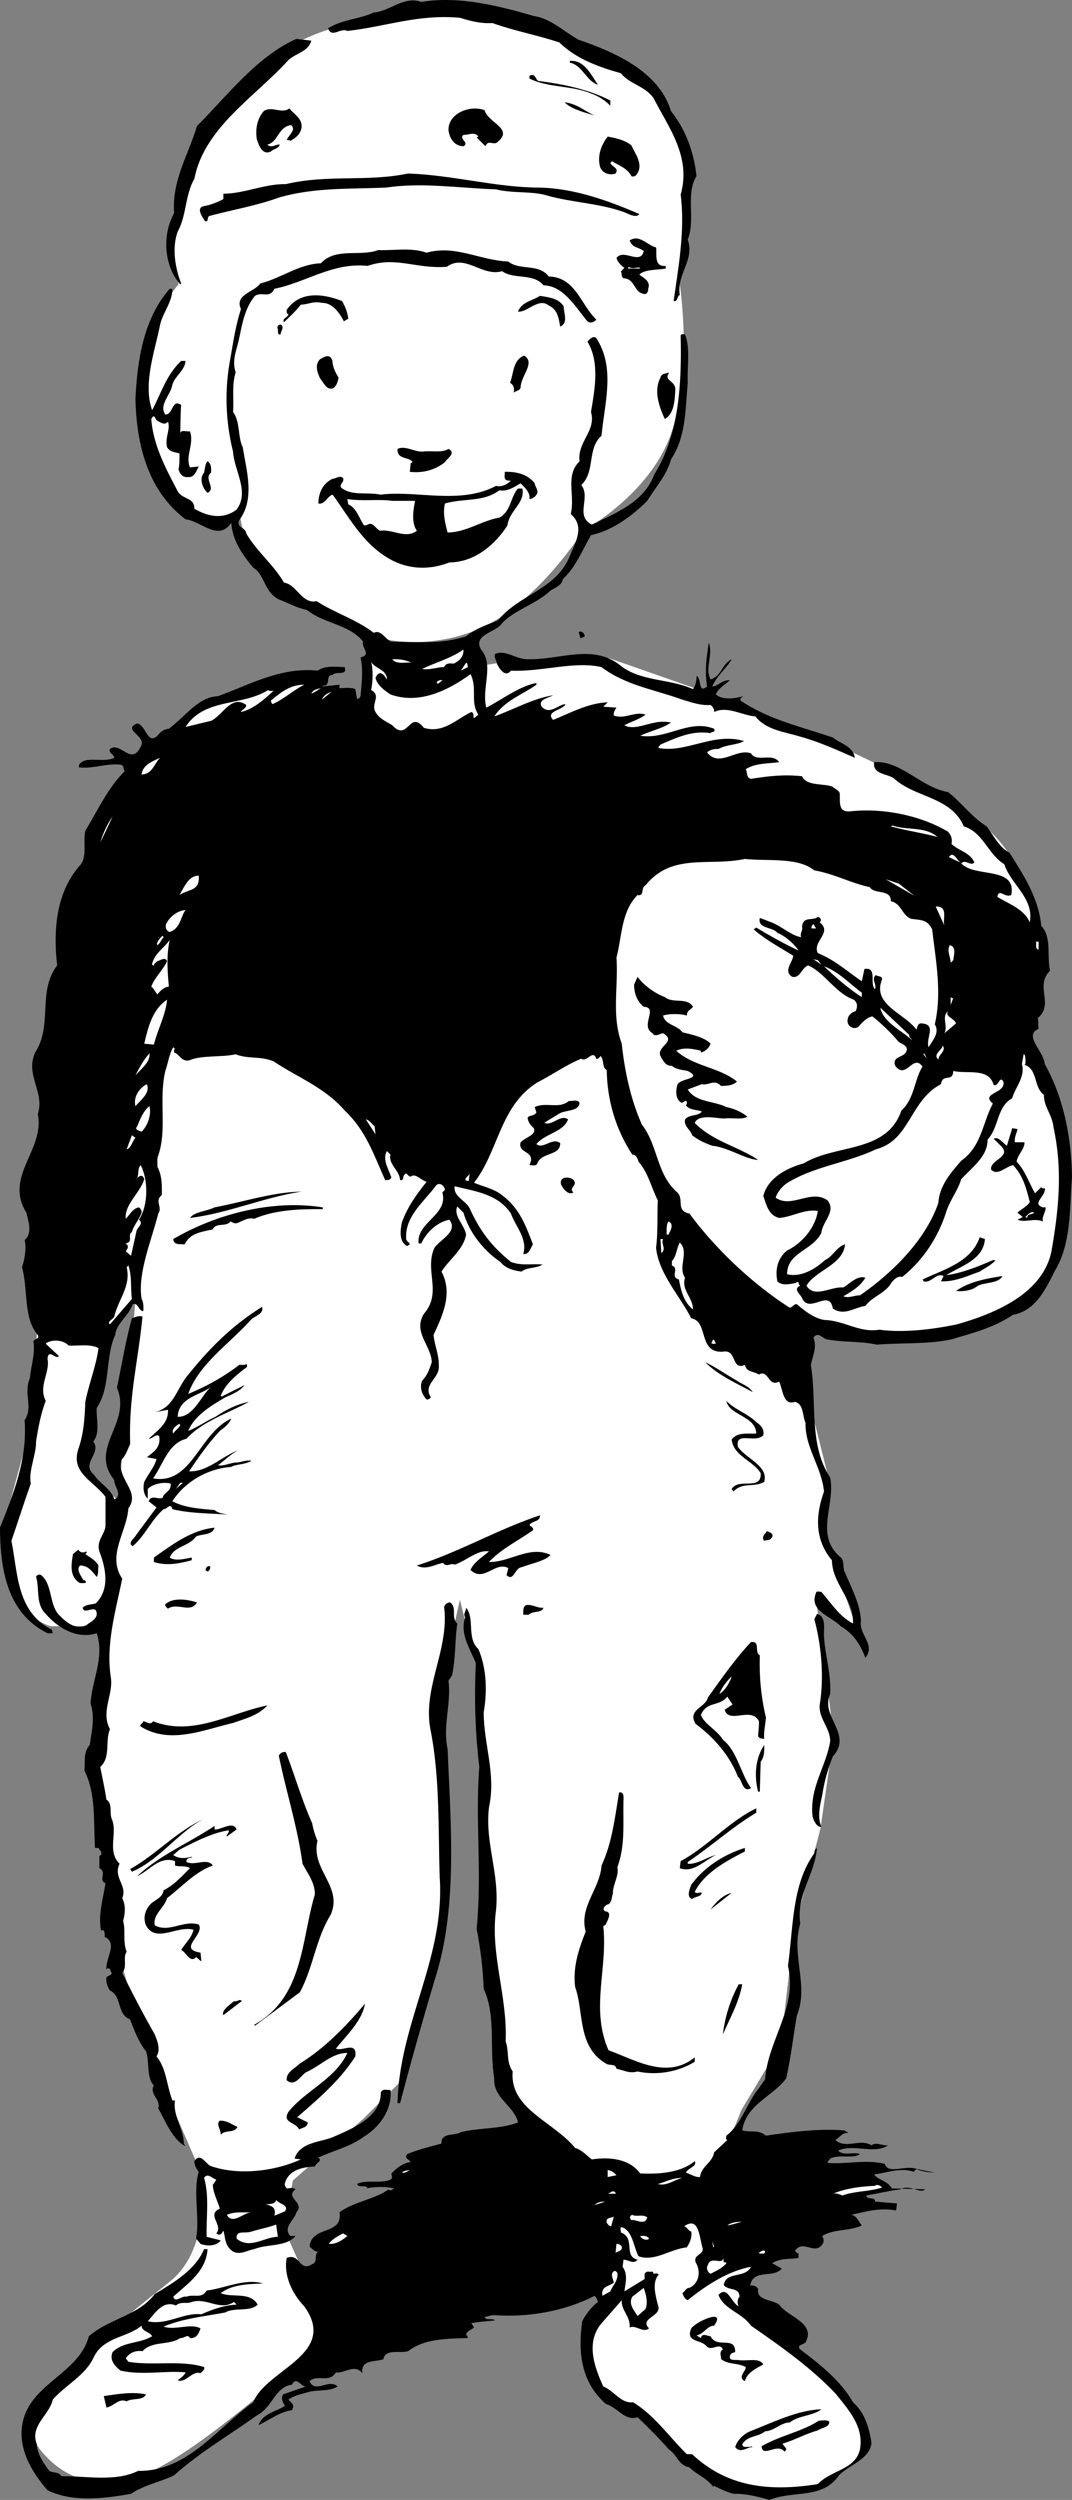
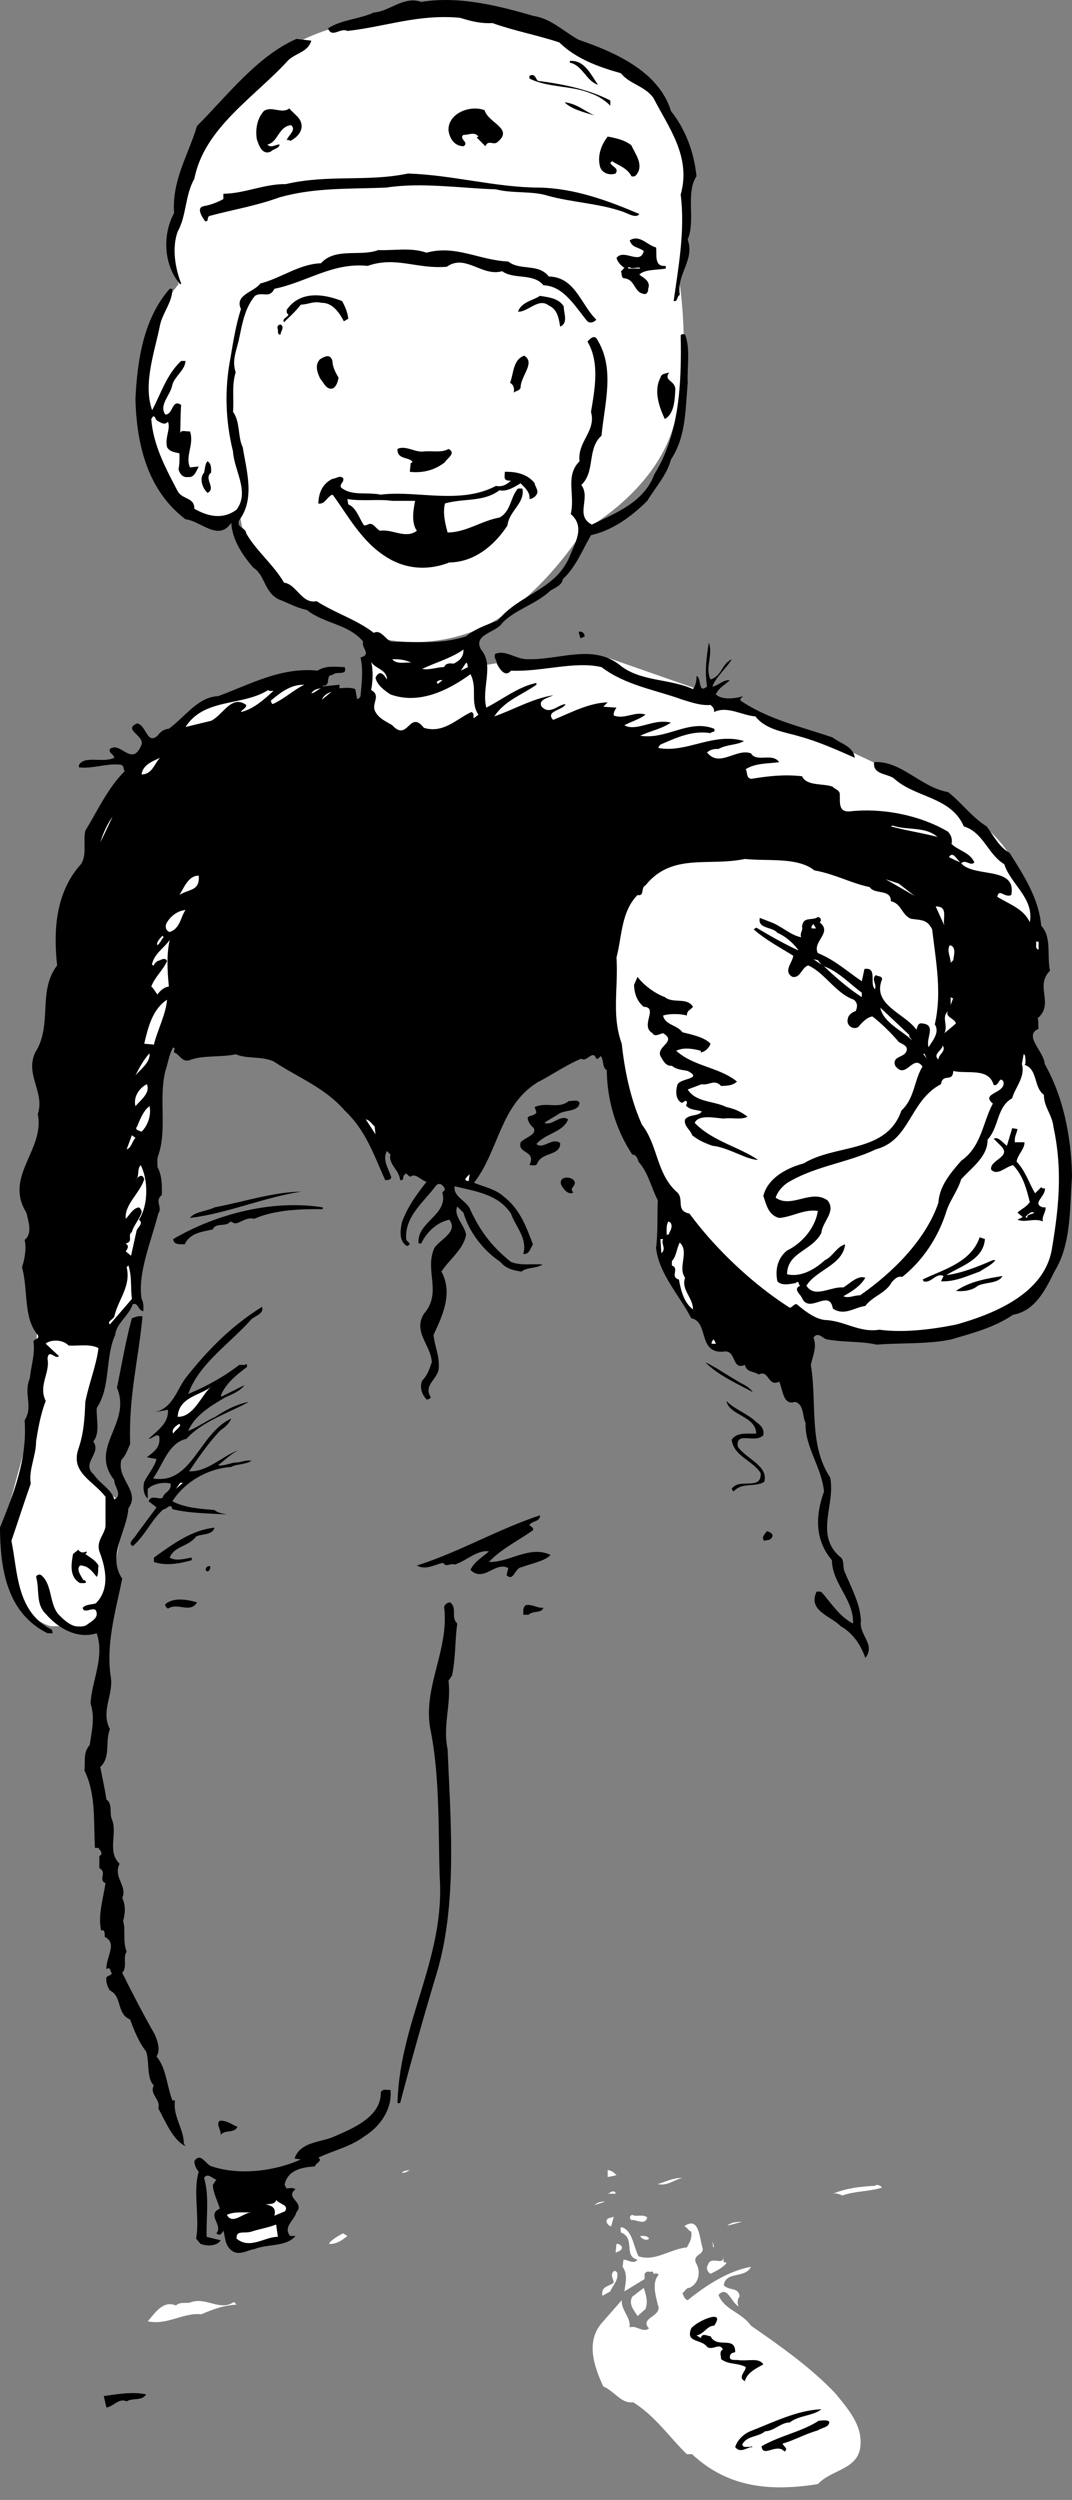
<svg xmlns="http://www.w3.org/2000/svg" width="121.902" height="284.122">
  <rect width="100%" height="100%" fill="#808080" stroke="none" />
  <path fill="#fff" d="M49.3 1.321c-6.972.477-14.472 1.977-17.5 5-2.972 2.977-8.972 6.977-10 10.5-.972 3.477-2.5 10-2.5 10l1 5.5s-5.972 6.477-3.5 17c2.528 10.477 6.5 10 6.5 10l4-1s.028 4.477 4.5 8c4.528 3.477 10.5 6 10.5 6s6.028 1.977 12.5-1c6.528-3.023 11.5-11 11.5-11s7.528-4.023 10-11c2.528-7.023 1-17 1-17l1-15s-2.972-9.523-14.5-13.5c-11.472-4.023-14.5-2.5-14.5-2.5m7.5 74-6 1 15.5 27.5 51 13s4.528-17.023-7.5-24.5c-11.972-7.523-30.5-14-30.5-14l-10-3.5-12.5.5m-52.5 75-1 12.5-3 11s.028 4.477 1.5 7.5c1.528 2.977 4 3.5 4 3.5h6l2.5-13.5-5.5-5 3-14-7.5-2" />
-   <path fill="#fff" d="m17.8 119.321-3.5 41.5-2.5 28.5-1.5 11.5 3 20.5 3 10.5 6.5 15s1.528 8.477-3.5 12.5c-4.972 3.977-17.972 13.977-15.5 18 2.528 3.977 7.028 6.477 13.5 3.5 6.528-3.023 19-14.5 19-14.5l-2-8.5-2-4.5 1-5.5 8-7 4-4 5-18v-12l-.5-14 2.5-11 2.5 10 1 27.5 1.5 17 9.5 14 14.5-3 3-7.5 4.5-7.5 1.5-13 3-11.5 1.5-10.5-2-15.5 4.5 3-3.5-10.5.5-6-2.5-10-19-51-55 12" />
  <path d="M65.8 4.52c4.028 1.375 9.126 3.575 10.5 8.102 1.727 2.176 2.626 4.773 2.903 7.398-1.277 1.977-.078 4.977-1 7.2.824 2.375-1.277 3.875-.902 6.3-.375.176-.176.778-.7.7.524-3.723 1.325-8.024.801-12.098 1.223-4.324-1.375-7.625-3.101-11-1.074-1.426-2.676-1.527-3.7-2.8-2.574-.727-5.074-1.626-7-3.5-2.476-.825-5.175-1.325-7.601-2.2-1.375.074-2.473-.227-3.7-.602-4.773-.425-8.273.977-12.8 1.5-.773-.425-1.773.875-2.2-.3 1.626-1.024 3.528-1.024 5.2-1.797 1.828-.125 3.426-1.926 5.402-1.203 4.325-.723 8.926.476 12.801 1.601 1.922.274 3.422 1.774 5.098 2.7m-30.399.101c-.375 1.273-1.675 1.375-2.601 2.2-3.774 4.175-9.574 7.675-10.7 13.5-1.074 1.874-.874 4.175-1.898 6-.676 1.874-.277 4.175.399 5.898l-.102.101c-1.875-2.125-2.074-5.625-.7-8.101-.273-3.723 1.626-6.625 2.602-9.899 3.426-3.426 6.825-7.926 11.301-9.898l1.7.199" />
  <path d="M68 9.622c-1.273-.324-1.773-2.227-3.2-2.5v-.2c1.727-.124 2.427 1.673 3.2 2.7m-6.598-.402c2.825.375 5.625.976 8 2.203v.597c-.476-.523-1.375-1.125-2.199-1.398-2.176-.926-4.875-.625-7-1.7v-.3c.824-.426.625.676 1.2.598m6.199 3.902c-1.075-.324-2.676-.727-3.399-1.5 1.422.176 2.223.973 3.399 1.5M34.3 14.423c-.073.773-.675 1.273-1.3 1.597-.074-.125-.273-.125-.398-.097.226-.625 1.125-1.125.5-1.704-1.477.176-1.477 1.977-2.7 2.204.426.472.926-.028 1.399 0-.074.472-.676.472-1 .796-.973.477-1.375-.722-1.598-1.398-.176-1.125.024-2.324.797-3.2.926-.624 2.027.376 2.902-.3.524.676 1.426 1.074 1.399 2.102m20.801-1.903c.425 1.477 3.324 2.075 1.5 3.602-.477.473-1.075-.324-1.399.5l-1-1 .2-.102c-.477-.625-1.176-.125-1.7-.199-.578.477.723.875 0 1.3-1.078-.026-1.578-.925-1.703-1.8-.074-1.926 2.426-2.926 4.102-2.3M71.8 16.52c.427.977 1.427 2.176.602 3.301-.175.274-.476.274-.601.2-.473-.926-1.473-1.223-2.2-1.7l-.199.2c.223.476 1.024.574.598 1.199-.773.277-1.672-.125-1.797-.899-.277-1.226.223-2.426.899-3.3.925.175 1.925.374 2.699 1m-10.501 4.8c4.028.074 7.825 1.477 11.403 3-.375.574-1.375-.125-2-.3-2.676-.926-5.777-1.024-8.5-1.801-1.676-.524-3.976-.223-5.8-.7-3.977-.125-8.477-.824-12.5-.199-4.278.176-8.075-.023-12.102 1.102-2.676.972-5.176 1.375-7.899 2.097-.476.075-.074.778-.601.602-.274-.426-1.074-1.527-.098-1.7.723-.124 1.524-.425 2.2-.8v-.602c2.425-.023 4.624-1.125 7.097-1.097 4.828-1.125 9.227-.227 13.902-1.203 5.125.175 9.926 1.578 14.899 1.601m13.301 6.801c.125.676-.274 2.176 1 2.098.125-.024.125.175.101.3-.875.176-2.476.075-3 .7.524.375 1.324.777 1 1.601.024.274-.078.477-.3.602-1.376-.028-1.075-1.727-2.5-1.801-.278-.125-.176-.625-.301-.8.125-.024.324-.325.398-.4-.273-.124-.773-.624-.898-1.1.824-1.126 2.726.874 3.101-.802-.777-.523-1.277-.324-1.601-1.199 1.125-.726 2.023.574 3 .8M48.5 28.72c3.328-.922 6.027.875 9.3 1 1.325 1.078 3.427.175 4.602 1.703 3.024.074 3.625 3.172 5.399 4.898-.176.274-.676.477-1 .2-1.375-1.626-2.676-4.024-5-4.098-1.176-1.426-3.375-.625-4.7-1.602-2.273.676-4.175-2.023-6.3-.5-3.473.274-5.774-1.226-9-.101-3.973-.422-6.973 1.875-10.598 2.601-.578 1.176-1.375.274-2.203.8-1.172 1.376-1.473 3.274-1.797 4.802-.277 1.375-.875 2.472-.402 3.898-.473 1.477-.176 2.977-.301 4.5.828 1.074.527 2.875 1.102 4 .425 2.676 1.425 5.875-.399 8.3-.375.876.723.774.797 1.5 1.125 1.974 3.125 3.575 4.3 5.599 1.427.175 2.028 2.476 3.7 2.101 2.125 1.375 4.527 2.074 6.5 3.602.828-.426 1.328.773 2 1 3.027.074 5.828.273 8.5-.602 1.125-.926 2.426-1.324 3.602-1.8 2.523-3.024 6.425-3.426 8.101-7.098.625-1.625 1.922-3.528.2-5 .523-2.227-.676-4.328 1-6-.278-2.227 1.925-3.426 1.3-5.602.422-2.523 1.024-5.625-.402-8 .226-.226.625-.726 1-.398 2.226 3.375.926 7.472.601 11.097-1.675 1.477-.675 4.075-2.3 5.602 1.125 1.473-.774 3.473 1.199 4.5 2.726-1.324 5.926-2.527 7.101-5.7 2.825-4.527 3.125-10.226 3-15.8.125-.227.325-.125.5-.102.625 1.676.223 3.477.301 5.5-.277 3.075-.176 6.075-1.902 8.7-.473 1.777-1.774 3.175-2.7 4.703-1.773 1.773-3.976 3.375-6.398 3.898-.976 1.676-1.676 3.574-3.203 5-.074.676-.875.977-1.398 1.3-1.676 1.575-4.075 2.177-5.5 3.7-.676 1.074-3.375 1.274-2.399 3 1.524 1.774.024 4.375.598 6.602 1.824-.926 3.726-2.426 5.699-2.801v.2c-1.672 1.175-3.574 1.773-4.797 3.6 2.125-.726 4.324-2.027 6.7-2.402-.477.278-1.778.477-1.301 1.301.925.977 1.824-.226 2.699-.3-.176.675-2.375.777-1.399 1.8 2.024-.824 4.024-1.926 6.2-2l-.5.5 1.5.102c-.176.273-.375.574-.301.898 1.226.477 2.426-.523 3.601-.101-.574.476-1.574.777-2.402 1.203.926.574 2.426-.125 3.5-.301.527-.125 1.328-.125 1.8 0-1.175.773-2.175.875-3.5 1.5 3.028.473 5.528-1.926 8.403-.8.223.476-.277.273-.402.5-2.074-.325-3.774.476-5.7 1.3-.074.176-.273.176-.199.398 3.223.575 6.223-1.824 9.7-.8-.774.476-1.977.375-2.899.902-.476-.027-.976.074-1.3.398 1.425 1.778 3.324-.523 5 .102.624 1.074 2.425-.125 3.199 1-1.176.176-2.676.074-3.801.8.226.376.027.973.601 1.098 2.024-.324 3.723-.523 5.801-.3.524 1.175 2.524.777 3.5 1.203.223.273.824.375.797.898.027.875-.172 1.977 1.102 1.899 3.625-.422 7.925.375 11.199 2.3.324.375.527.778.402 1.403.824.773 2.125.972 2.598 2.097-.473.477-.973-.425-1.5.102 1.527 1.676 6.324.273 5.699 3.597-.773.376-1.375-.824-1.598.204 1.426.875 3.024 1.375 3.7 2.898.523-2.727-2.176-4.324-2.899-6.601-1.875-1.125-2.375-3.625-4.601-4.297-1.477-3.426-5.575-3.227-8-5.5-.875-.528-2.375-.426-2.2-1.801 3.024-.227 5.325 2.875 8.399 3.398 1.426 1.075 2.726 2.875 4.402 3.903.723.972 1.422 2.375 2.598 3 1.625 2.574 3.324 5.171 3.601 8.296 1.223 1.278.625 3.375 1 5.102-1.777 1.773.524 3.773-1.402 5.398.125.375.027.778.102 1.204-1.774.773.625 2.574.699 4 2.125 3.773 3.027 8.273 3.101 12.796-.277 3.778-.074 7.676-2 10.801-.976 1.977-2.175 4.477-4.699 4.903-2.176 1.472-4.578 2.074-7 2.796-2.676.579-5.676.375-8.5.602-1.976-.426-3.578-.226-5.703-.601-.473-.125-.973-.922-1.5-.2.426 1.075-.074 2.075-.297 3.102.723 4.273-.277 9.074 2.2 12.8.624 3.075-1.778 6.473 1.097 9 .527.274.328 1.075.5 1.598.828 1.977 1.828 3.778 1.902 5.7-.277 1.578 1.723 2.675.5 4.203-.476-1.328-1.277-2.727-2.8-3.602-1.075-1.125-3.676-1.726-2.801-3.8.027-.223.324-.126.601-.098 1.125 1.273 2.024 2.773 3.598 3.597.125-2.722-2.375-4.523-2.398-7.199-1.977-2.324-1.875-5.125-.899-7.8-.277-2.825-2.176-5.024-2.101-7.802-.375-.824-.176-2.125-1.2-2.398-1.375.477-1.375-1.426-1.8-2.3-1.274.675-1.176-1.427-2.301-.802-.676-.421-1.375-.222-1.598-1.097-1.578.676-.875-1.824-2.5-1.5-2.875.176-1.578-3.426-3.601-3.801-1.274-2.523-3.676-5.023-4-8 .226-1.625.125-3.926.199-5.398-.774-1.528-1.074-3.125-2.2-4.403-.074-.324-.273-.824-.699-.8-1.875-2.825-2.875-6.223-2.902-9.598-.574-.324-.273-1.125-.7-1.602-.175.176-.273.375-.5.301-.374-1.125-1.073.477-1.698 0-1.676.676-3.375 1.875-5 2.7-4.274 2.675-4.375 7.777-7.2 11.402 1.125.472 2.325.671 3.301 1.5 1.922 1.472 2.625 3.472 3.399 5.5-.274.375-.375 1.171-1.102 1.097.527-1.722-.875-3.125-1.398-4.597-1.477-2.227-4.075-2.528-6.399-3.102-.176 1.176 1.223 1.574 1.7 2.5 1.124 2.477 2.425 4.273 4.699 6.102 1.226.472 2.425.171 3.601.296-.777.477-1.777.278-2.402.801-.875-.125-1.774-.324-2.399-1.097-1.976-1.329-3.574-3.426-4.199-5.602l-.703-.7c-.473 1.075.828 2.075 1 3.2-.273 1.676-1.973 2.875-2.797 4.2 1.324 2.476.125 4.976-.902 7.198.125 1.278.625 2.176.601 3.5.125 1.477-1.875 2.079-.902 3.602-.172.176-.473.375-.598.102-.476-.528-.675-1.329-.402-2 .625-.625.828-1.329 1.102-2.102-.075-1.926-2.176-3.426-.899-5.5 2.125-2.426.024-4.926 1.2-7.5.722-1.023 2.722-1.824 1.699-3.2-1.375.274-2.575 1.376-3.2 2.7h-.3c-.274-2.426 3.425-3.227 2.699-5.8l.3-.301c-.074-.422-.574-.922-1-.5-1.374 1.875-3.675 3.578-3.398 6.203.125.172.324.273.399.5l-.301.199c-.973-.527-.774-1.824-.598-2.7.625-1.726 1.625-3.124 2.797-4.6-.672-.227-1.273-1.024-1.797-.602-.277.078-.476-.625-.703-.2-.273.176.027.676-.5.602-.074-1.125-1.375-1.824-1.098-2.902l-.402-.4c-.574.977.227 2.074.5 3-.172.375-.473.273-.7.3-1.273-2.823-2.175-5.624-4.597-7.902-2.277-2.624-5.277-3.722-8.101-5.597-1.477-.625-2.875-.227-4.301-.8-1.676.374-3.875.073-5.301.698-.875.176-1.074-.722-1.7-.898.028-.125-.073-.324.102-.403l-.199-.199c-.476.778-.578 1.778-.902 2.7-.774 3.277.226 6.578-.801 9.601-.172.375-.074.875-.098 1.3.524.973.524 2.075.5 3.2-.875.676.125 1.375-.402 2.102-.773 3.074-2.375 6.773-1.898 9.699.226.375.226.875.199 1.398-.574-.023-.574-1.023-1.2-.8-.476 1.374-1.874 2.175-2 3.5-1.175 2.578-.476 5.874-2.101 8.3-.074 1.176.426 2.875-.398 3.801 1.023 1.375-1.477 2.477.101 3.8.524.876 2.024 1.677 2.297 2.802 1.027-.528-.074-1.528 0-2.204-2.973-3.722 2.027-6.421.3-10.5.528-2.523 1.028-5.523 1.7-7.898.426-.125.727-.324 1.203-.2-.476 5.075-1.578 8.973-1.402 14.5-.274.575-.473 1.274-1 1.802-.574 2.171 2.226 3.574.8 5.5-.175 2.671-2.476 5.375-.699 8-.777 3.773-1.875 7.472-1.3 11.199.324 1.972-1.176 3.875-.102 5.898-.574 1.477.125 3.176-1.098 4.301.223 1.176.524 2.477.7 3.7.726.476.324 1.476.601 2.198.723 1.579-.578 3.676.899 5.102-.774 1.574.925 2.477.3 3.898.426.875.325 1.778.098 2.602.328 1.074-.074 2.273.402 3.5-.476.676.125 1.676-.5 2.398 1.125 2.278 2.426 4.778 3.7 7 .226.579.726 1.676.199 2.5 1.125 1.375 1.125 3.176 1.8 5h.301c-.277 1.778 1.024 3.278 1 4.903l.2.3c-1.477-.726-2.274-2.828-3.102-4.3.328-1.028-1.074-1.625-.5-2.602-.875-.824-.473-2.824-.898-3.898-.774-.926-1.375-2.426-1.801-3.602-1.574-.625-.875-2.625-2.301-3.3-.273-.422-.473-.922-.398-1.5.226-.223.625-.223.601-.5-.176-.126-.078-.626-.5-.5l-.101.101c-.075-1.426 1.324-2.926-.2-3.7.024-.323.024-.925-.402-.698-.375-1.727.227-3.625.5-5.403-.875-.324.227-1.222-.7-1.699v-1.398c.126-.028.126-.125.2-.102.125-.426-.172-.523-.297-.8h-.402c-.176-3.126.125-6.126-1.2-8.802.126-1.023-.175-2.023.602-2.898.223-1.523.625-3.125.098-4.7.125-2.624 1.625-5.226.699-8-2.074.677-4.273-.425-5.797-2.198-1.176-1.125-.676-2.829-1.101-4.204.125-.324.523-.324.699-.097 1.125 1.074.824 3.074 1.8 4.3.825.876 1.926 1.876 3.2 1.297.527-.421 1.527-.824 1.101-1.699-.375-.426-1.375.477-1.5-.3.426-.422 1.024-.325 1.5-.5 1.625-1.626 1.125-4.024.399-5.899-.375-1.227.625-1.926.699-2.898v-3.301c-1.375-1.824-3.973-2.727-3.098-5.403.625-1.824.723-3.421.801-5.398.422-2.125 1.223-4.023 1.5-6.102-.976-.523-2.375-.222-3.402-.296-.574-.625-1.774-.727-2.5-.301l-.098.098 1.5 1.402c-.375.473-1.176-.926-1.3.3.324 1.575-1.075 3.075-.2 4.798-.578 1.476-.875 3.175-1.101 4.601.023 1.574-.875 3.274-.602 4.8-.773 2.177-1.473 4.376-2.2 6.5.727 3.474.528 8.075 4.602 10.099l.098.402h-.598c-4.675-2.324-5.375-7.426-5.402-12 1.527-3.824 3.125-7.727 2.8-12.2 1.028-1.624-.175-2.925.602-4.8.125-1.426.625-2.727.399-4.2.226-.327.726-.226.5-.702-1.676-1.922-1.074-5.125-1.801-7.7.328-.925.527-2.222.3-3.097.927-.727.427-2.125.2-3.102-2.574-4.125 2.125-7.125 1.3-11.2.825-2.526-1.472-4.425-.3-7 2.027-3.124.227-6.925 2.5-9.901-.473-4.223-.074-8.422 2.703-11.5.723-1.024.223-2.625.5-3.797 1.422-2.328 2.524-4.828 4.5-6.801-.277-.227.024-.426-.402-.7-1.574-.226-3.176.473-4.801.298-.172-.422.426-.723.703-.797 1.024-.227 2.324.172 3.297-.301-.074-.426-.672-.527-.5-1 1.227-.926 2.527 2.176 3.602-.5.324-1.027-2.176-1.727-.5-2.402 1.023.175 1.125 2.476 2.3 1.402.426-.527.723-.727 1.301-.8 1.824-1.325 3.324-3.626 5.598-3.7 3.625-1.324 7.125-3.324 11.3-2.902 1.024-.625 2.024-.422 3.102-.399.324 1.074-.976.375-1.402.899-.875-.024-.074 1.277-1.098 1.203v.097l1.899-.199v.399c.523-.024 1.324-.125 1.8.101l.2 1.102c.125.074.324-.125.398-.301.125-1.527.328-2.926 0-4.402 1.328-.325.027-1.125.3-1.797-1.675-2.028-4.472-2.028-6.398-3.602-1.175-.226-2.175-.824-3.199-1.2-1.676-.823-1.578-2.823-2.902-3.6-1.274-1.524-2.375-3.126-2.5-5.098-1.473 2.172-3.473-.227-5.2-.403-4.273-3.222-5.574-8.425-5.699-13.699.223-4.426.926-9.125 3.899-12.5h.3c.024 1.477-1.074 2.676-1.398 4.102-.578 2.972-1.976 6.672-.902 9.699 1.027-1.926 1.625-4.027 3.3-5.602h.5c-.074 1.075-1.175 1.676-1.5 2.7-.175 1.175-1.574 2.277-.8 3.402.926-.027.726-1.824 1.8-1.102-.074.875-.074 2.278-.101 3.2.125-.422.727-.125 1.102-.2.523 1.477-.575 2.778 0 4.102l1-.102c-.274.477-.477 1.278-1.2 1.2-.675.078-.976-.422-1.101-.899.125-.523.125-1.226.101-1.8-.476-.126-1.074-.126-1.402-.7-.273-1.125.426-2.023.102-2.898-.375.472-.875.074-1.2-.102-.277-.125-.175-.523-.5-.5l-.199.3c.223 2.974 1.625 5.575 3 8.2.524.977 1.922.676 1.899 2 1.523.875 3.226 1.274 4.8.102 1.524-2.028-.277-4.426-.402-6.602-.875-3.523-.973-7.125-.297-10.601.324-1.922.625-3.825 1.2-5.598-.778-1.625 1.523-1.926 2.199-2.902 2.425-.625 4.425-2.223 6.898-2.297 1.625-1.828 4.527-.727 6.5-1.5 1.828.074 3.727-.328 5.5.297" />
  <path fill="#fff" d="M72.8 30.52h-1.398l.098-.199c.426.375 1.227-.125 1.3.2" />
  <path d="M38.902 34.22c.325.578.625 1.277.7 2l-.5.3c-.477-.925-1.274-2.125-2.5-2.097-.977-.227-1.477.172-2.399.199-.578.773-1.375 1.473-1.902 2-.274-.426.426-.527.5-.902-.274-.125-.176-.325-.2-.5 1.524-2.223 4.227-1.825 6.301-1m25.2.601c.023.875.523 1.875-.399 2.3-.176-.925-.277-1.925-1.3-2.401-1.176-.922-2.376.777-3.5.703.425-1.125 1.624-1.227 2.5-1.801 1.023.176 2.124.273 2.699 1.2M32 36.923c.328.375-.074.672-.098 1.097-.375.075-.277-.425-.3-.597-.176-.328.125-.625.398-.5m6.5 6c-.074.375-.172.875-.598 1.199-.777.273-1.074-.625-1.5-1.102-.277-.625-.675-1.523 0-2.199.426-.226 1.125-.726 1.399.2.027.675.324 1.277.699 1.902m20.703 1.097c-.078.375-.476.375-.8.602.124-.324.023-.926-.403-1.102.426-1.125.328-2.625 1.602-3.097 1.324.773-.375 2.273-.399 3.597m17.597.2c-.073 1.078-.073 2.777-1.198 3.402-.676-1.426-1.274-3.227-.5-4.7.125-.527.625-.425 1-.6-.676.976.625.874.699 1.898M51 51.02c.926.477-.172 1.075-.398 1.5-1.075.875-2.477 1.278-4 1.102l.101-1c.125-.027.125-.027.2-.102-.278-.625-1.778-.222-1.7-1.5.922-.425 1.922.375 2.899.301 1.023-.125 2.125.176 2.898-.3M24 53.72c-.875.675.625 1.777-.398 2.3-.575-.523-.977-1.625-.399-2.3.125-.524.125-1.024.399-1.297.425.273.425.773.398 1.297m36.8 1.203c.028.375.528.875.2 1.297a1.052 1.052 0 0 1-.797.5c.125-.825-.676-1.422-1-1.797-.777.472-1.578.972-2.402.797-1.875 1.375-3.973.875-6.2 1.5-.273 1.078.024 2.277.301 3.3 2.125-.023 3.825-1.324 5.899-1.699 1.324-.726 1.226-2.324 2.101-3.3h.5c.325 1.675-1.476 2.476-1.699 4.199-1.476 2.277-3.777 4.175-6.601 4.203-2.477.972-5.075.773-7.301-.703-2.676-1.723-4.176-4.524-5.899-6.899l-.101-.101c-.574.175-.875 1.175-1.598 1 .024-1.125.422-2.223 1.598-2.797.426-.028.824-.426 1.199-.102.227.477-.473.676-.2 1.102 1.227.972 2.825.472 4.5.797 4.028-.524 9.028 1.175 13.102-1 .723.175 1.325-.223 1.7-.598-.977.074-.676-.527-.7-1 1.125-.027 2.524.176 3.399 1.3" />
  <path fill="#fff" d="M44.602 56.923h2.601c-.176.875-.476 2.472.2 3.398-1.278.977-2.778-.226-4.2 0-.578-.324-.777-1.023-1.402-.7-.074.075-.274.075-.399.099-.574-.825-.875-2.024-1.8-2.399l-.102-.601c1.828.277 3.527-.024 5.102.203" />
  <path d="M66.5 72.321c-.172.074-.273.176-.5.2l-.2-.7c.325-.125.626.074.7.5m14.3 4.899c1.325-.422 1.227-1.723 2.403-2.297-.375.773-1.777 1.972-2.203 3.097.625-.023 1.227-.824 2-.699-.574.477-1.375.977-1.598 1.602.723.672 2.223.472 3.098.199-.172.176-.375.273-.297.5 3.223 2.176 6.922 2.973 10.5 4.2.824.675 2.324.976 2.5 2.3-1.875-.824-4.078-1.824-6.203-2.402-1.672-.524-3.875-.723-5.098-2.297-1.574-.125-3.175-1.227-4.699-.5.024-.328-.078-.528-.402-.801-1.074.074-1.973-.227-3.2-.602-3.074-1.125-6.476-1.625-9.199-3.699-3.074-.726-6.875.574-10.3.399-.676.875-1.375-.325-1.602-.797.027-.328-.375-.625-.2-1.102 1.227-.523 2.427.676 3.802.602 3.523.074 7.226-1.727 10.3.597 2.325 1.977 5.723 1.575 8.399 2.801.324-.426.426-1.023.402-1.5.625.274.125 2.074 1.2 1.2-.278-1.825-.075-3.223.199-5 .523 1.476-.477 2.874.199 4.199" />
  <path fill="#fff" d="M52.703 73.821c.024.875-.476 1.274-1.101 1.602-.375-.028-.875-.125-1.102.398-.773-.023-1.672.375-2.5.2 1.527-.723 3.328-1.223 4.703-2.2m-5.903 1.5c-.472-.125-1.675.274-2.198-.398.824-.028 1.523.074 2.199.398" />
  <path fill="#fff" d="M44 77.22c.027.175-.672-1.524-1.297-.2.125.778 1.024 1.477 1.7 1.903 3.222 1.172 6.523-.426 9.097-2.301.828 1.574-.074 3.176.902 4.598l-.5.402c-.175-.125.125-.527-.3-.7-1.676.774-3.176 2.473-5.399 1.798-1.676-2.125-1.777 1.675-3.601-.297-.676-.426-1.477-.727-1.899-1.5-.578-.926.723-1.828-.5-2.5.223-1.028.223-2.426 0-3.203.422.777 1.824.875 1.797 2m9.203-1.399-.8.399.597-.899c.227.074.125.274.203.5" />
  <path fill="#fff" d="m49.8 77.72-.097-.098c-.176-.125.324-.426.598-.3l-.5.398m-15.199.101c-1.176.574-2.375 1.676-3.602 2.2-.172-.126-.172-.325-.2-.4 1.126-.925 2.227-1.823 3.802-1.8m1.898.399c-.375.175-.672.476-1.098.601.223-.426.625-.523 1.098-.601m-5.398.3c-1.075.977-2.274 2.075-3.7 2.403.024-.227.625-.426.598-.801-1.672-1.227-2.672 1.176-4 1.8l-2.898.7c2.125-3.324 6.425-2.324 9.398-4.2.125.173.328.075.602.098m5.5 1c.226-.523.625-.722 1.101-.898l-1.101.898m-18.399 6.602c-.676.676-.875 1.875-2.101 1.898.125-1.125 1.324-1.523 2.101-1.898m-6.801 9.598c.325-1.024.825-2.125 1.399-2.899-.473.977-.875 1.875-1.399 2.899m95.2-.598c-1.575-.426-3.575-.727-5.301-1.2l.199-.1c1.625.573 3.727.073 5.102 1.3m2.698 2.898c-.472-.125-.972-.425-1.398-.597.524-.828.926.472 1.399.597m-16.699.903c2.226.375 4.226 1.472 6.3 1.898.524.875 2.426.176 2.399 1.602 1.226.273 1.226 1.574 2.3 2 1.227.172 1.825.074 2.399 1.199.426 3.676 1.125 7.176.3 10.8.626.973-.374 1.973-.698 2.598-.375-1.023.925-2.523-.7-2.699-.574-.125-.574.477-.699.7-1.277-1.825-5.078-2.825-3.902-5.7.027-.426-.473-.324-.7-.5-.574.477.126.977-.101 1.602-.672-.625.328-2.528-1.2-2.301l-.3 1.398c-1.672-1.125-3.074-2.425-5-3.199-.672-1.324 1.727-2.324.203-3.5.324-.226.024-.625-.203-.601-.672.476-1.672-.126-1.797 1.101.125.477-.277.676-.101 1.2-1.176-.223-2.176-1.223-3.399-1.7l-1.3-.5c-.278 1.274 1.425.977 2 1.7.925.374 1.925 1.277 2.398 2-1.574-.723-3.176-1.626-4.801-2.598l-.297.199c1.324 1.176 3.024 2.074 4.5 3-.078.773-1.176 1.773-.101 2.398.925.176 1.023-1.023 1.8-1.3 1.926.874 3.125 3.175 5.2 3.902.425.375.425.773.199 1.3-.375.075-.875.473-.899.9a.807.807 0 0 0 1.2.897c.425-.523 1.023-1.125 1.601-1.199 1.024.778 2.223 1.977 3 2.903.422.273 1.223.472.797 1.199-.375.574-1.574.472-1.2 1.5 1.227 1.676 2.028-1.426 3.102.098-.976 1.578-.875 3.578-2.402 5-1.672 4.875-7.473 3.777-11.098 6-1.777.476-4.074 1.578-4.601 3.703.324.875.527 2.172 1.8 2.5 1.524-.125 2.825-1.028 4.399-.801-.273 1.875-1.773 3.676-3.5 4.5-1.074.875-1.375 2.176-1.098 3.5.524.574 1.524.273 2.098.2.027-.126.227-.126.3-.102.028.175.028.277.2.402-.875.375.027.973.203 1.398.824 1.875 3.125-1.125 3.5 1.2 1.324.875 2.422-.125 3.7-.297.824-1.125 2.324-1.426 3-2.703.324-.325.624-.723 1.199-.598 2.425-1.926 4.125-4.625 5-7.402.425-1.325 1.324-2.422 1.699-3.7 1.324-1.425 3.027-2.625 3-4.5 1.324-1.425 1.027-3.722 2.8-4.699.325-1.226 1.524-2.426 1.102-3.898l.2-1.102c.222-.023.222.676.199 1.102l-.102.097c1.527.477 1.027 2.575 2.203 3.403.024 1.472.922 2.172 1.098 3.699 1.027 4.773.625 9.074-.2 13.898-.874 4.977-6.476 7.278-10.8 8.5-2.774.575-6.074.977-8.801.602-2.273.375-3.973-1.027-6.2-1.102-1.073-.125-2.175-.925-3.198-1.8-.375-.024-.477.375-.801.402-4.274-2.727-8.473-6.727-11.399-10.7-1.675-.327-.476-1.726-1.5-2.5-2.277-2.124-2.074-5.226-3.902-7.6-1.273-2.825-1.973-6.126-2.297-9.2-1.176-3.227-.375-6.324-.601-9.8.625-2.325.523-5.227 2.398-7.102.828.175.328-.825.902-1.098 3.024-3.727 7.125-2.125 11.301-3 2.625.273 6.024-.227 7.899 1.3m-72.2 2.798c.524-.825 1.024-2.223 2.2-2.2.125 1.778-1.075 1.477-2.2 2.2m83.598.101-3.297-1.898 1.5.5zm3.402 3.399-1-2.2c1.524-.023.723 1.477 1 2.2m-86.3-1.797c-.575.773-.575 2.074-1.801 2.5-.473-.125-.574-.727-.301-1.102.426-.727 1.227-1.324 2.102-1.398" />
  <path fill="#fff" d="M92.3 105.52c-.073-.222.028-.324.2-.5l.3.5h-.5m-73.698 1c-.274.278-.375.676-.7.903-.175-.227.223-.727.5-1 .125-.125.125-.028.2.097m.601 5.602c-.578.074-.976.473-1.3.898-.278-.324-.376-.625-.7-.898.422-1.125 1.324-1.824 1.797-2.902-.273-.524-.773-.024-1.098 0-.175.175-.375.277-.402.5-.074.078-.273-.125-.2-.2.325-1.222 1.325-1.722 2-2.699-.374 1.676-.273 3.477-.097 5.3m98.899-4.198c-.477-.125-.176-.625-.301-.903h.3v.903m-9.699 1.199-.3.3c.023-.624-.477-1.327-.102-2 .828.173.426 1.274.402 1.7m-15 .5-.902-.602.5.102ZM98 112.821v.5c-1.473-.926-3.074-2.324-4.297-3.5 1.625.574 3.024 2.074 4.297 3" />
  <path d="M75.602 113.321c.925.774 2.523-.023 3.199 1.102-.274.375-.676.375-.7 1-.675-.227-2.074-.227-2.699 0 .223 1.074 1.625 1.074 2.2 1.898 1.125.274 2.523.574 3.199 1.3-.176.474-.574.876-1.098 1v-.198c-.875-.227-1.976-.426-2.8 0 1.925 1.773 4.925 1.875 6.898 3.5-.473.472-1.176.472-1.801.5-.773-.828-1.375-.028-2.2-.203l-1.597.601c.922 1.477 2.922 1.274 4.399 2 .824.176 1.625.477 2.398 1.102-.773.375-1.672.074-2.7.199-.874-.027-2.874-.527-3.3.5 2.027 2.074 4.926 2.676 7.203 4.2-1.375-.024-3.375-1.427-5.203-1.602-.875-.325-1.574-.625-2.297-1.2-.176-.625-.976-1.023-.8-1.8.523-.625 1.523-.325 1.898-.899-.574-.226-1.375-.125-1.801-.7a.45.45 0 0 0 .102-.401c-.176-.325-.375.175-.602.101-.672-.324-.672-1.324-.5-1.898.027-.926 3.125-.727 1.203-1.703-.476-.125-1.277-.125-1.8-.598-.676.074-.977-.527-1.301-1.102-.477-1.125 1.925-1.625.3-2.597-.375.074-.976.472-1.199 0-1.476-.828.723-2.926-1-3-.777-.625-1.078-1.528-1.101-2.5l.398-.903c.625.875 1.926 1.875 3.102 2.301" />
  <path fill="#fff" d="m108.402 113.423-.3.796v-.898c.125.074.125.176.3.102M19 113.622c-.172 1.773-1.074 3.375-1.5 5.098l-1.098-.098c.426-1.824.926-3.926 2.598-5m84.402 4c-.074.273.223.375.301.598-1.176-1.125-3.277-2.024-3.601-3.7l3.3 3.102m5.301-1.301-1.3 1.102c.425-.926-.376-1.828.398-2.5-.375.672.726.773.902 1.398m-2 4.102c-.676-.625.422-1.028.5-1.602.422.676-.476.977-.5 1.602M17 119.72c.125.976-.973 1.777-1.598 2.5.325-.626.926-1.825 1.598-2.5m88 .101.102-.101.3.601zm8 3.5c.625.176.625-1.125 1.102-.398.324 1.375-2.676 1.273-1.2 2.5-1.175 2.172-1.277 4.875-3.601 6.5-1.274 1.472-2.473 2.875-2.598 4.796-1.476 4.278-5.277 7.977-8.902 10.5-.676-.023-1.274.375-1.899.102.926-.523 1.926-1.125 2.5-2.102-.875-.324-1.777.676-2.5 1.102-1.476-.125-3.277 1.273-4.199-.2 1.125-1.823 4.125-2.323 4.399-4.698-.977.273-1.375 1.375-2.301 1.796-1.176 1.079-2.774 1.977-4.301 1.602.027-2.523 2.828-2.625 3.902-4.7.125-1.323 1.723-2.425.7-3.698-1.875-1.329-4.075.972-5.899-.301.223-.727.922-1.528 1.7-1.903 3.023-1.722 6.624-2.125 9.699-3.597 3.925-1.028 3.824-5.528 7.398-7.403.227-1.324 1.328-.124 1.402-1.5 1.625.376 4.024-.421 4.598 1.602m-96.297-.101c.422.976-.676 1.777-1.3 2.5-.278-1.126.523-2.126 1.3-2.5" />
  <path d="M65.902 125.321c-.074 1.074-1.675.774-2.402 1.3-.574.376-1.172.677-1.598 1 .926.376 1.825-1.026 2.7-.401-.575 1.476-2.575 1.578-3.602 2.8.727.676 1.828-.824 2.703-.097.024 1.472-2.078.972-2.601 2.296-.176.375-.575.176-.899.204.824-1.727-1.375-1.227-1-2.602.625-.625 1.824-.824 1.5-1.602-.375-.324-.676-.722-.703-1.199.227-.324.727-.125 1-.597l-.2-.602c1.325-.625 2.727.274 3.903-.7.324.075.922-.226 1.2.2" />
  <path fill="#fff" d="M17 125.72c.227.976-.172 2.175-.898 2.902-.274-.125-.875-.227-.5-.602.324-.824.726-1.824 1.398-2.3m25.602 2.3.101.903-1.101-1.703c.425.078.625.476 1 .8" />
  <path d="M115.703 128.321c-.078.477-.375.875-.3 1.5h1.097c.027.773-.773 1.375-.898 2.2 1.023 1.073 1.425 2.476 2.101 3.6l.7-.698c.124.171.324.171.398.097.226.875-1.574 1.778-.2 2.2h.301c.024.578-.476 1.078-.3 1.601-.977-.426-2.075.176-2.899-.2l.598-.3-.598-.5c.422-.426 1.024-.625 1.399-1.2-.375-1.526-.774-3.026-1.899-4.198-.875.172-1.777 1.273-2.5.5-.176-1.125 2.422-1.426 1.098-2.703l-.801-.797c.527-.328 1.125.574 1.5.797l.602-2 .601.101" />
  <path fill="#fff" d="M15.402 129.321c-.375.375-.476 1.176-1 1.3l.598-1.6.402.3m.398 9.301c.626.472-.273.875-.3 1.398l-.598 2.7-.601-.5c.125-.223.324-.422.199-.7l-.2-.199c.927-.227.126-.926.7-1.3.125-.626.828-1.427 1.102-2.2.023-.227-.075-.426-.301-.602-.676.079-1.074.875-1.5 1.301-.176-1.625 1.625-2.926 2.101-4.5-.277-.926-1 .102-1 .102.524-.426.125-1.227.598-1.7.828 1.575.926 4.473-.2 6.2m37.5-4.402c-.874-.024.028-.625.102-.797l-.101.797" />
  <path d="M65.3 134.22c.325.578-.675.777-.097 1.3-.578.375-1.176-.425-1.402-.898-.274-1.027 1.226-.926 1.5-.402M34.3 135.423c-4.374.671-8.374 2.472-12.698 3 .523-.727 1.824-.727 2.8-1.204 3.325-.625 6.524-1.722 9.899-1.796m2.402 1.797v.203c-2.578-.028-5.476.074-7.8 1.097-.778-.222-1.477.375-2 .5-.278.074-.477-.125-.7-.199-.476.676-1.676.074-2 .899-1.176.277-2.578.375-3.203 1.703-.574-.028-1.273.074-1.297-.602 4.824-2.824 11.223-4.523 17-3.601" />
  <path fill="#fff" d="M117.602 137.821c-.274.273-.774.074-.801.602l-.2-.102c.227-.227.626-.727 1-.5m-41.499 2.301c.023.074-.102.2-.102.2h-.2c.028-.524-.073-1.024.2-1.5.527.175.426.772.102 1.3" />
  <path d="M112 140.821c-.172 2.375-2.773 3.074-4.398 4.102 1.824-.227 3.726-1.028 5.3-1.704h.301c-.476.579-1.176.875-1.8 1.301-1.376.477-2.778 1.176-4.403 1.102l.3-.602c-.874-.426-1.374.875-2.3.602.027-.125-.098-.2-.098-.2 2.325-1.124 5.524-1.925 6.5-4.8l.598.2" />
  <path fill="#fff" d="M75.402 140.821c-.277.574.426 1.074-.199 1.602l-.101-1.602h.3m2.5 4.399c-.476 1.375.926 2.277.899 3.601-1.074-.824-1.375-2.226-1.598-3.398-1.078-.328.125-1.227-.8-1.602v-.5c.523-.523.523-1.426.898-2.101 1.125 1.078-.274 2.777.601 4M15 147.622l-2.5 2.898c-.375-.324.328-.523.5-.898.426-1.926 1.926-3.426 1.402-5.602l.2-.199c.425 1.273.226 2.574.398 3.8" />
  <path d="M114 145.02c-.473.875-1.875.676-2.797 1.102-.676.574-1.676.676-2.5.598 1.625-1.125 3.625-1.422 5.297-1.7m-84.2 3.5c.227.778-.675.977-1.198 1.403-2.575 2.875-5.977 5.074-7.2 8.5 2.024-.828 4.024-1.926 5.801-3.301.324-.027.625.074.797-.102.125.074.125.375 0 .403-1.172.875-2.375 1.875-2.898 3.199l.101.098 2.598-1.297c-.473.672-1.473 1.074-2.2 1.398-1.675.977-3.476 2.074-4.199 3.8.926-.323 2.024-1.124 3.098-1.6 1.227-.825 2.426-1.426 3.8-1.7-2.273 1.274-5.273 2.176-7.097 4.2-2.078.476-2.676 2.976-3.8 4.5 4.425.777 5.222-5.126 8.898-6.801-.274.675-.875 1.078-1.301 1.402-1.375 1.473-2.473 3.074-3.5 4.598 2.125.078 3.727-1.723 5.602-2.399-.774.375-1.477 1.074-2.301 1.7.527.175 1.527-.325 2.101-.301.524-.024 1.024-.325 1.7-.2-.774.477-1.875.375-2.301.7-2.676.175-5.274 1.675-6.7 3.902 1.426.773 3.426.875 4.801 1 .426.375.926.375 1.399.5-1.973-.125-4.274-.125-6.2-.602-.175-.824-.675.075-1 0-1.374 1.176-2.074 2.977-3.5 4.2-.675-.325.227-.922.399-1.297l2.3-3.102-.898-.7c.325-.823 1.125-.124 1.598-.401.125-.625 1.027-.723.902-1.598-.675-.227-1.976-.027-2.601.598v1.101c-.473-.426-.574-1.226-.399-1.898.524-1.028 1.125-1.625 1.399-2.602l-1.098-.2c.625-.526 1.625-1.026 1.399-2.401-.375-.325-.676.277-1.2.3 1.125-1.023 2.125-1.722 2.2-3v-.3l-1.602.3c2.125-.425 2.527-2.425 3.602-3.898 2.625-3.324 5.226-5.926 8.699-8.102" />
  <path fill="#fff" d="M81.402 152.72c-.175-.024-.476.078-.5-.098l.2-.403c.125.079.226.278.3.5" />
  <path d="M83.8 156.923c.528.375 1.325.574 1.802 1.296-1.676-.921-3.977-1.921-5.399-3.398 1.223.574 2.324 1.375 3.598 2.102" />
  <path fill="#fff" d="M20.203 161.02c.125-2.222 2.524-2.425 3.797-3.398-1.074.875-1.973 3.473-3.797 3.398" />
  <path d="M86 161.622c.527.375.926.773.8 1.5-.972.972-3.175-.528-2.898 1.3.926 1.376 3.524 2.172 3 4-1.175.672-2.476-.027-3.5 1.098l-.199-.3c.824-1.325 3.422.277 3.297-1.797-.875-1.426-3.074-1.926-3.297-3.801.625-.926 1.922-.625 2.797-.7-.074-2.027-3.074-2.027-3.398-3.703.925.977 2.324 1.375 3.398 2.403" />
  <path fill="#fff" d="M19.703 162.923c-.277-.426.324-.926.7-1.102.324.273-.477.676-.7 1.102M20 169.22l.5-.7h.3zm0 0" />
  <path d="M61.402 172.22c.024.777-.875.578-1.199 1.101.125.176.524.274.399.602-1.676 1.172-3.676 2.172-5 3.597 2.324.074 4.625-1.925 7-.8-.575.675-2.176.976-3.301 1.402-.774.074-.875 1.676-1.7.898l.2-.8c-1.473-.825-2.774 1.675-4.301.203.426-.926 1.328-1.426 2.102-2.102-1.274-.226-2.575 1.074-3.899 1.5-.476-.226-.976.375-1.3-.2-.977.177-1.977.876-3 .302 4.824-1.528 9.222-4.125 14-5.703m-37.001 1.402c-.277.875-1.375.676-2.101 1-.875 1.176-2.473 1.074-3 2.398.726.477 1.926.074 2.5 0v.301c-1.375.375-2.875.676-4.301.2v-.5c2.027-1.427 4.227-3.126 6.902-3.4m63.301 1.2c-.176.273-.578.176-.8.3-.376-.425.124-.823.3-1.1.324.073.922.374.5.8m-77.903 1.5c.126.176.028.176-.097.3.524.376 1.125.677 1.5 1.302-.078.375.024.972-.203 1.296-.273-.324-.672-.921-1.297-1.199-.176-.023-.375-.125-.601-.097-.477.472.125 1.171.398 1.699.125-.125.227.074.3.199-.175.176-.472.074-.698.102-1.274-.727-.977-2.227-.801-3.301l.601-.5c.223.375.625.375.899.2m14.101 1.698c.024.278-.074.477-.3.602 0 0-.075-.125-.2-.102-.074-.324.223-.625.5-.5m-1.5 4.102c-.777 1.273-2.175-.027-3.3.7-.176-.126-.375-.325-.301-.5.926-.825 2.625-.524 3.601-.2M52 184.52c-.273 1.875-.172 3.875-.598 5.903l-.402.597c.328 2.676-.672 5.075-.098 7.801.325 8.074 1.125 17.375-1.199 25.3a436.112 436.112 0 0 0-4.203 14.9h-.297c.223-9.223 5.422-16.426 4.797-25.7-.172-5.324.027-11.125-1-16.5-1.074-4.926 2.125-9.226 1.5-14.2.125-.323.426-.526.703-.5.824.677.024 1.677.797 2.4m9.8-1.801c-.273.675-1.073.277-1.698.8H59.5c.027-.425-.074-.824.3-1.097.727-.125 1.325.375 2 .297" />
-   <path d="M54.402 187.423c.926 2.171 1.024 4.773.598 7.199.027 3.773 1.426 6.972.602 10.8-.477 4.075 1.226 7.473.8 11.7-.675 4.972 1.325 9.773 1.098 14.898.426 1.176.027 2.278.8 3.403-.374 4.273 4.626 5.671 7.102 8.699.723.176 1.325.875 1.899 1.3 2.125-.328 4.324-.027 5.5 1.598 2.027.074 4.527-.023 6.199-1.398.328.574-.773.773-1 1.3.527.172 1.125.575 1.602.5.125-1.226 1.425-1.624 1.601-2.8l1.5-1.403c-.277-.125-.078-.421-.101-.5 1.726-1.324 2.324-3.722 3.699-5.398l.699-1c.328-4.523 3.727-8.125 2.602-12.898.625-4.426.425-9.227 3-12.801.023-.227.023-.426.3-.602-.277 3.176-2.375 5.278-1.902 8.602-1.074 3.676 1.027 6.972-.398 10.5-.375 2.176-.676 4.773-1.2 7.097-1.574 2.079-4.574 2.977-5 5.903 1.024.273 1.825-.125 2.7.597 2.925-.421 5.925-.824 8.898-.597l.5.3c-.672-.124-.973.473-1.5.797 1.227 1.079 2.727-.222 4.102.602.523-.426 1.226.074 1.898 0-1.672 1.074-3.875-.227-5.7.602.727.671 1.727.074 2.5.398-.874.574-2.273-.023-3.398.5-.074.176-.277.273-.3.5 2.125.176 4.324-.426 6.5.102.425 1.273 2.324.074 3.699.597l2 .403c-.676-.028-1.473-.125-2.098-.403l-.3.301c-1.575-.523-3.176.176-4.5.3.425.677 1.523.677 2 1.598l3.8.102c-.578.574-1.777-.625-2.8 0-1.376.176-2.575.477-3.903.7.125.573 1.027.073 1 .698l2.5.204-.098.796c-1.777-.324-3.277.079-5.101.5.625.079.824.778 1.199 1.204-1.375.671-3.172.375-4.5 1.199.125.273.227.472.102.8-.875 1.575-2.274-.527-3.2.9l.301.3.098-.102v.602c-1.074.176-1.973-.027-3 .597l1.101.602c-.976 1.176-3.175-.023-3.601 1.898.324.079.625-.023.902.403-.176 1.375 1.524 1.176 2.399 1.8.925 1.376 4.226 2.075 3 4.297-.274.278-1.075.278-.602.801 2.227 1.676 4.625 3.574 6 6 1.426 1.278 1.828 2.977 2.102 4.602-.176 1.875-2.477 2.472-3.7 3.7-1.875 2.772-5.175 1.675-7.902 2.8-1.473-.426-2.773-.727-4.098-.7-.574-.124-1.476-.527-2.199-.902l-.101.102c-.774-1.028-1.977-1.426-2.7-2.2-1.277-.226-1.375-1.425-2.3-2-1.176-1.328-2.375-2.527-3.602-3.703-1.473.477-2.273-1.125-3.598-1.5-2.875-2.523-3.175-5.921-2.699-9.398.422-.824 1.125-1.727 1.797-2.2-.074-.226-.172-.527-.398-.698-3.375 1.773-7.676 2.472-11.301 2.199-.574-.027-.774.176-1.2.2.227.476.825.073 1.2.397-.875.079-1.973.176-2.7.301l.301.5c-.277.278-.875.375-.902.903.227-.028.125.171.203.296-2.476.079-4.976.079-6.8 1.5-.876.278-2.575-.324-2.801.903-.977.375-2.575-.027-2.399 1.597-.875-1.125-2.078.079-3-.097-.777 1.273-2.078.176-3 1 .625 1.472 2.125-.324 3.2.597-.876.579-2.176.375-3.2.602-.875.273-1.676.375-2.402.898.426.477.726.579.402 1.204-1.375.171-2.476 1.074-3.8 1.699.425-1.324 2.023-1.528 3-2.2-.278-.425-.477-.925-.2-1.3l2.598-.903c-.574.079-1.074-1.222-1.598-.199-1.976.278-2.176 2.575-4 3.5-3.176 2.278-6.476 4.176-9.402 6.801-1.574.773-3.375 1.074-4.899 2.102-3.175.574-6.675.972-9.5-.403-1.777-2.023-3.476-4.824-2.8-7.8.925-4.325 6.425-5.524 7.5-9.7 2.324-2.023 5.625-2.324 7.5-4.8 2.023-1.223 4.625-2.723 5.601-5.098h.399c-.176 2.473-2.075 3.773-3.899 5.398.223.778.922-.125 1.5 0 .922-.324 1.723.278 2.297-.699 2.027-.226 4.328-1.426 6.402-.8-1.574.073-3.476.073-4.8 1.1 1.324.575 3.324-.226 4.199 1.302-.875.875-2.676.273-3.7.898-2.574.477-4.773.676-7 1.602 1.325.472 3.024-.426 4.2.199-.176.574-.473 1.176-1.2 1.098-.273-.524-.675.078-1.101 0-1.273.875-3.172.277-4.297 1.5-.777-.125-1.476.175-1.902.8l.3.403c2.727.472 6.024-.227 8.602.597.125.278-.176.477-.402.7-.973-.325-1.676 1.175-2.598.8.324-.222.824-.625.899-.898-2.375-.227-4.875.375-7.399-.2-.676-.527-1.277-1.226-.902-2.1 1.226-1.227 3.027-.927 4.5-1.802-.274-.523-1.176-.523-1.2-1.199-1.675 1.375-4.273 1.274-5.398 3.5-.976 2.176-3.078 3.074-4.703 4.898-.375 1.778-2.672 2.977-1.797 5.102.024 1.074.723 2.074 1.399 3 .523.273 1.023.074 1.398.602 2.828-.028 6.125.671 8.703-.602 5.625.074 8.922-4.824 13.098-7.8 1.426-3.723 9.726-5.427 5.8-10.9-1.374-1.425-2.374-3.526-2-5.5 1.524-.624 1.426 1.677 2.899.7.727-.226.125-1.125.703-1.398-.476-.028-.578-.227-1-.602.223-2.426 3.824-1.226 3.399-3.898 1.726-1.227 3.925-1.426 5.601-2.602.024.176.223.074.297.102l.3-.203c-.972-.223-2.073-.223-3.198 0l.199-.098c-.375-.324-.973.074-1.2-.403.825-.523 2.825-.023 3.801-.5.426-.324-.074-.523.2-.796.625-.625 1.324-1.125 2.101-1.204-.176-.324-.777-.421-.402-.898 1.226-.523 2.527-.824 3.902-1.2-.078-1.323 1.524-.823 2.2-1.3 2.124-.523 4.523-.324 6.5-1.102-.376-1.824-2.876-2.824-2.7-5-.578-3.523.223-7.125-1.203-10.199-.074-2.222-.375-4.625-.797-6.8.625-6.524-.176-12.126.297-18.399-.473-4.125-.574-7.523-.398-11.8-.575-1.524-1.875-3.325-1.2-5.2-.277-.426.125-.726.098-1.101 1.027 1.175.027 3.476 1.402 4.703m39.301-1.403c.125 2.176.824 4.176.7 6.5-1.176 2.575 2.624 4.575.3 7.102-.578 1.473-.976 2.875-1.203 4.398-.273 1.278-.574 2.477-.098 3.602-.476.074-.875-.625-1-1.2-.375-3.226 1.524-5.624 2-8.5.024-1.527-1.277-2.527-1.199-4.1.524-3.126.223-6.727-.601-9.802l.3-.597c1.125.273.723 1.773.801 2.597m-7.301 2.102c-.074 2.375.125 4.676.7 7.097-.075.778-.274 1.676-.2 2.403-.277-.027-.574-.027-.699-.3.024-.524.125-1.024.098-1.7-.875-1.727-3.375.375-3.899-1.3l.899-.603-.598-.898c-.875 1.176-2.375.477-3 2.102.422 1.074 1.824 1.671 2.5 2.796 1.625 1.278 2.024 3.875 3.2 5.5-.977.579-.977-.921-1.5-1.296-.876-2.329-2.676-4.426-4.801-6-.977-1.625 1.125-1.829 1.398-3 1.527-2.125 3.125-4.426 4.902-6.301 1.125-.125.325 1.176 1 1.5" />
-   <path fill="#fff" d="M81.8 192.52c.325-.824.825-1.425 1.403-2-.176.575-.676 1.575-1.402 2" />
-   <path d="M30.402 193.821c-1.074 1.176-2.476 1.477-3.902 2-3.375.773-7.172 2.477-10.5.398-.172-.222.227-.324.3-.597.427.074.825.472 1.102 0 4.524 1.773 8.723-.926 13-1.8m56.5 4.499c.024.574.024 1.375-.402 1.898l-.098 3.403h-.199c-.476-1.926-.277-3.824.7-5.3m-54.403.8c1.027 2.676 1.828 5.472 3 8.097a9.27 9.27 0 0 0 .602 2c-.774 3.278 2.925 5.176 1.5 8.403-1.676 2.676-1.977 5.972-3.5 8.8L29 230.22l-.098-.098c5.625-3.125 5.325-9.528 6.899-14.801.027-1.324-.774-2.324-1.399-3.5-.574-4.227-1.875-8.227-2.699-12.3.223-.325.422-.427.797-.4m38.402 5.399c-.074 2.778.223 5.176-.699 7.7.223.976-.578 2.078-.5 3-.176.375-.078.875-.5 1.203-.176-.028-.875.472-.402.797.926.078.226 1.078.101 1.5l-.3.203c.523 4.875-1.477 9.375.601 14.097 3.024 1.075 6.625 3.375 9.797.801v.5c-1.875 1.176-4.375 1.574-6.5 1.102-.973.273-1.473-.125-2.398-.301-.075-.625-.875-.324-1.2-.602-3.277-1.925-2.476-5.824-3.5-8.699-.277-2.324.426-4.324 1.2-6.3-.774-2.825 1.625-4.825 1.8-7.5 1.223-2.626 1.524-5.524 2-8.301.524-.125.524.476.5.8M86 206.02c-2.672 1.575-5.074 3.778-7.797 5.602v.2c1.125.073 2.125-.727 3.2-1-1.376.675-2.575 2.073-4.102 1.5l.101-.802c3.024-1.625 5.524-4.523 8.598-6v.5m-71 6.7-.2-.297c2.927-1.625 5.325-4.328 8.403-5.703-2.676 1.277-5.176 4.777-8.203 6m11.902-4.797-1.101.796c-.176-.124.324-.421.199-.699-1.875.278-3.773 1.278-5.598 2.2l-.699.601c.625.477 1.422.375 2.098.2.226.175-.676-.024-.598.6 1.024.474 2.324-.526 3 .4-1.976.675-3.578 2.476-5.203 3.699-.273 1.078-1.672 1.875-1.398 3.101 1.625.875 3.226-.625 5-.101.726 1.175-2.477 2.777.199 3.203l.101 1c-.175-.125-.375-.328-.601-.5-.676.773-1.176-.625-1.7-.801.426-.727 1.227-1.426 1.399-2.3-1.875-.524-4.273 1.573-5.398-.5-.375-.927-.075-1.825.601-2.5.524-.427 1.324-.727 1.399-1.5 1.125-.524 2.023-1.524 3-2.5-.477-.325-1.176-.126-1.7-.302v-.5c-1.777-.625-2.875 1.075-4.3 1.7 2.625-2.422 5.824-3.723 8.8-5.7v.403c.723.074 2.125-1.028 2.5 0m57.801 2.5c-2.078 1.074-4.578 2.375-5.703 4.597.328.278.426-.023.8.102-.073.473-.675.375-1.097.7-.676-.227-.277-1.126-.101-1.602 1.523-2.125 3.925-3.524 6.101-4.2v.403M80.8 217.02c.528-.722 1.325-1.625 2.403-1.898l-2.402 1.898m3.601 8.5c-.375 2.075-1.375 3.778-2.199 5.7a15.828 15.828 0 0 1 1.797-5.7h.402M27.5 227.423l-2.098 1.597c-.277-.523.825-1.222 1.2-1.597.324.171.625-.329.898 0m14 .297c-.273 1.875-2.074 3.578-3.297 5.101.723.375 2.422-.926 2.2.899-1.778 2.777-4.278 4.875-6.602 6.902l1.199.597c-.074.579-.574.579-1 .801-.273-.824-1.973-.722-1.2-2 1.927-2.425 5.325-3.722 6.7-6.699-1.672-.023-2.973 1.375-4.5 2.102-.773.273-1.375 1.875-2.398 1-.075-.926.925-1.328 1.5-1.903 2.824-1.722 5.425-4.425 7.398-6.8" />
  <path d="M44.402 237.52c.223 2.176-1.175 4.176-3 5.301-1.574 1.176-3.476 1.574-5.199 2.399.524.375-.277.578-.402 1-1.375.078-2.973.375-3.399 1.902-.074.176.024.375.2.598.324-.024.726-.125 1 .101-1.274.977 1.125 1.477.101 2.602-.176.875-1.578 1.672-.703 2.699h.602c-1.075 1.273-3.176.875-4.7 1.5-.675.074-1.675.773-2.5.2-.875-.626-.777-1.626-1-2.302-.175.278-.375.676-.8.301.824-.926-1.176-2.125.398-2.8-.273-.927-.773-1.825-.797-2.7l.399-.602c-.477-.125-.977-.824-1.399-.199.625 2.074.223 4.574.297 6.7l1.602.402c-.477.676-1.575.676-2.301.398l-.5-.597c.426-2.426-.375-5.426.3-7.602a1.883 1.883 0 0 1-.5-1.2c.727-1.124 1.325.473 2 .598 3.227 1.079 7.325.477 10.102-.796l-.703-.102c.625-1.926 3.027-1.824 4.5-2.5 2.125-.926 5.328-2.227 5.3-5 .227-.523.727-.227 1.102-.3M27 241.72c-.375.777-1.375.277-1.898.902.023-.625-.575-1.227-.102-1.602.828-.023 1.227.375 2 .7" />
  <path fill="#fff" d="M46.602 246.622c-.274.176-.575.375-.899.3.223-.226.524-.226.899-.3m23.5.598-1 .203v-.801c.425.074.726.273 1 .598m7.5.3c-.875.176-1.774.977-2.801.7.824-.223 1.726-.723 2.8-.7m22.699 1.102c-1.472.472-3.073.375-4.5.898-.374-.125-.675-.324-1.097-.199 1.524-.625 3.125-.824 4.797-.898.227-.227.625-.028.8.199m-30.3.598v.101h-.898c.226-.023.625-.523.898-.101m-37.598 2.101-1.199.5c.223-.926-.277-1.125-1-1.3.524-.024 1.125-.024 1.2-.5.324.476 1.523.573 1 1.3M68.8 250.22c-.472.175-.874.277-1.198.402.324-.324.726-.426 1.199-.402m-40.199 1.203c-.977.074-2.176 1.472-2.801.296.926-.421 2.027-.222 2.8-.296m45.001.597c-.274.977-1.274.176-1.801.301-.274-.226-.176-.523.101-.601.426.277 1.223-.125 1.7.3m-4.102 1c-.273-.023-.375-.222-.5-.398-.172-.625.527-.527.8-.7l-.3 1.098m14.902-.5c-.476.074-1.277.375-1.699.403.422-.328 1.024-.426 1.7-.403m-4.501 3c.125.778-1.074.676-.8 1.602.625.973.425 2.375-.7 2.898-.375-.023-.476.375-.8.602.125.273.226.676.601.8 2.125-1.726 4.625-3.328 7.2-3.8-.676 1.375-2.876.473-3.102 2.098.625.675 1.726.175 1.8 1.3-.273.278-.273.778-.101 1.102-.875-.426-1.273-2.426-2.297-1.3.625 1.675 2.625 1.976 3.7 3.5 3.425 2.374 6.824 4.773 9.597 7.698 1.527 1.875 3.227 3.778 2.8 6.301-.472 2.375-3.273 2.375-4.8 4-5.473.875-10.273.375-14.297-3.398h-.601c-1.977-1.926-3.575-4.329-6.102-5.903-1.375.176-2.074-1.222-3.398-1.8-1.075-2.325-2.075-5.223 0-7.399l2.101-2.398c-.078 1.172 1.024 1.875.899 3.097.726-.324 1.523.676 2.199.102-1.176-1.227 1.625-1.324 1-2.7-.274-1.124-.676-2.527.101-3.402-.175-.222-.375-.125-.601-.097.027-.227-.176-.329-.399-.204-.175-.125-.476-.023-.601.204v.597L71 260.423c.125-.926.426-1.926-.2-2.801l.102-.801c.524-.023 1.125.574 1.598 0-1.672-.426-.172-2.426-1.898-3.102.023-.222-.176-.523.101-.597 1.223.375 1.324 2.176 1.899 3.3 1.824.672 3.625-.828 5.5-1 .324-.527.625-1.124.5-1.8-.375-.125-.477-.528-.801-.602 1.726-1.222 1.726 1.375 2.101 2.5m-48.3-1.3c-1.477-.024-3.176 1.476-4.7.203-.074-1.028.926-.528 1.7-.801 1.023-.324 1.824-.426 2.8-.8l.2 1.398m7.898-.098c-.574.472-1.273.972-2.098.898.223-.425.926-.824 1.598-1.199l.5.3" />
-   <path fill="#fff" d="M73.8 254.423c-.175.273-.874.074-1-.301.427-.027.825-.027 1 .3m7.302 1.001L81 254.72l.203.601zm-10.399-.102c.125.477-.476.574-.703.7l.102-1c.226-.024.425.073.601.3m16.297.5c.027.074-.074.375-.2.3-.175-.026-.472.075-.5-.1.227-.126.427-.325.7-.2m-4.7 1.301c.126-.027.227-.027.302.098-.477.578-1.176.875-1.801 1.203-.274-.125-.574-.625-.301-1 .328-1.227 2.027.375 1.703-1.203l.098.902m-12.899 3.301-.902.5c-.172-1.125.727-1.028 1.3-1.5-.073-.426-.374-.829-.097-1.204.223-.222.324-.125.5.102.125.875-.578 1.477-.8 2.102m3.999 2-.902.796c-.375-.625-1.074-1.324-.598-2.199l1.301-1c.223.676.524 1.574.2 2.403m-46.801-.801.3.3c-1.375.075-2.574.473-4 1.098-2.074-.222-3.875 1.278-6.101.801.824-.926 1.726-2.426 3.199-1.8.625-.524 1.227-.126 1.8-.4 1.727-.526 3.227 1.075 4.802 0" />
+   <path fill="#fff" d="M73.8 254.423c-.175.273-.874.074-1-.301.427-.027.825-.027 1 .3m7.302 1.001L81 254.72l.203.601zm-10.399-.102c.125.477-.476.574-.703.7l.102-1c.226-.024.425.073.601.3m16.297.5m-4.7 1.301c.126-.027.227-.027.302.098-.477.578-1.176.875-1.801 1.203-.274-.125-.574-.625-.301-1 .328-1.227 2.027.375 1.703-1.203l.098.902m-12.899 3.301-.902.5c-.172-1.125.727-1.028 1.3-1.5-.073-.426-.374-.829-.097-1.204.223-.222.324-.125.5.102.125.875-.578 1.477-.8 2.102m3.999 2-.902.796c-.375-.625-1.074-1.324-.598-2.199l1.301-1c.223.676.524 1.574.2 2.403m-46.801-.801.3.3c-1.375.075-2.574.473-4 1.098-2.074-.222-3.875 1.278-6.101.801.824-.926 1.726-2.426 3.199-1.8.625-.524 1.227-.126 1.8-.4 1.727-.526 3.227 1.075 4.802 0" />
  <path d="M81.203 264.321c-.777-.023-1.176.977-2 1.102l.5.296c.125-.625.723-.222 1.098-.199.726 1.477 2.824-.125 2.8 1.801-.175.074-.574.074-.601.5-.074.477.527.375.902.398 1.125.176 2.426-.324 2.899.5-.875.477-1.875.977-2.098 1.903-.875-.426.125-1.125.098-1.602-.973-.523-1.875-.222-2.801-.898.027-.324-.273-.824.203-1.102-.375-.824-1.176.176-1.8-.3-.676-.922-2.477-.422-1.801-2.098.625-.824 4.023-2.324 2.601-.3m-64.601 7.8c-.375.773-1.575.375-2.2.8-.875-.425-1.476.575-2.3.7l-.301-1.3c1.527-.227 3.226-.524 4.8-.2m76.801 1.699c-.976.773-2.574.676-3.601 1.5-.973-.023-1.774.977-2.801 1-.773.676-2.074.477-2.598 1.5.125.477.625.176.899.3l.101-.1.2.1c-.676-.026-1.375.774-2 0 .226-.823 1.023-1.527 1.699-1.8 2.625-1.023 5.426-2.426 8.101-2.5m.898 1.399c.028.675-.874.675-1.3 1-1.375.374-2.574 1.078-4 1.5.027.277.727.578.203.902-.875-1.028-2.476.773-2.601-.602 2.125-1.222 4.523-1.625 6.5-2.898.425-.027.925-.125 1.199.098" />
</svg>